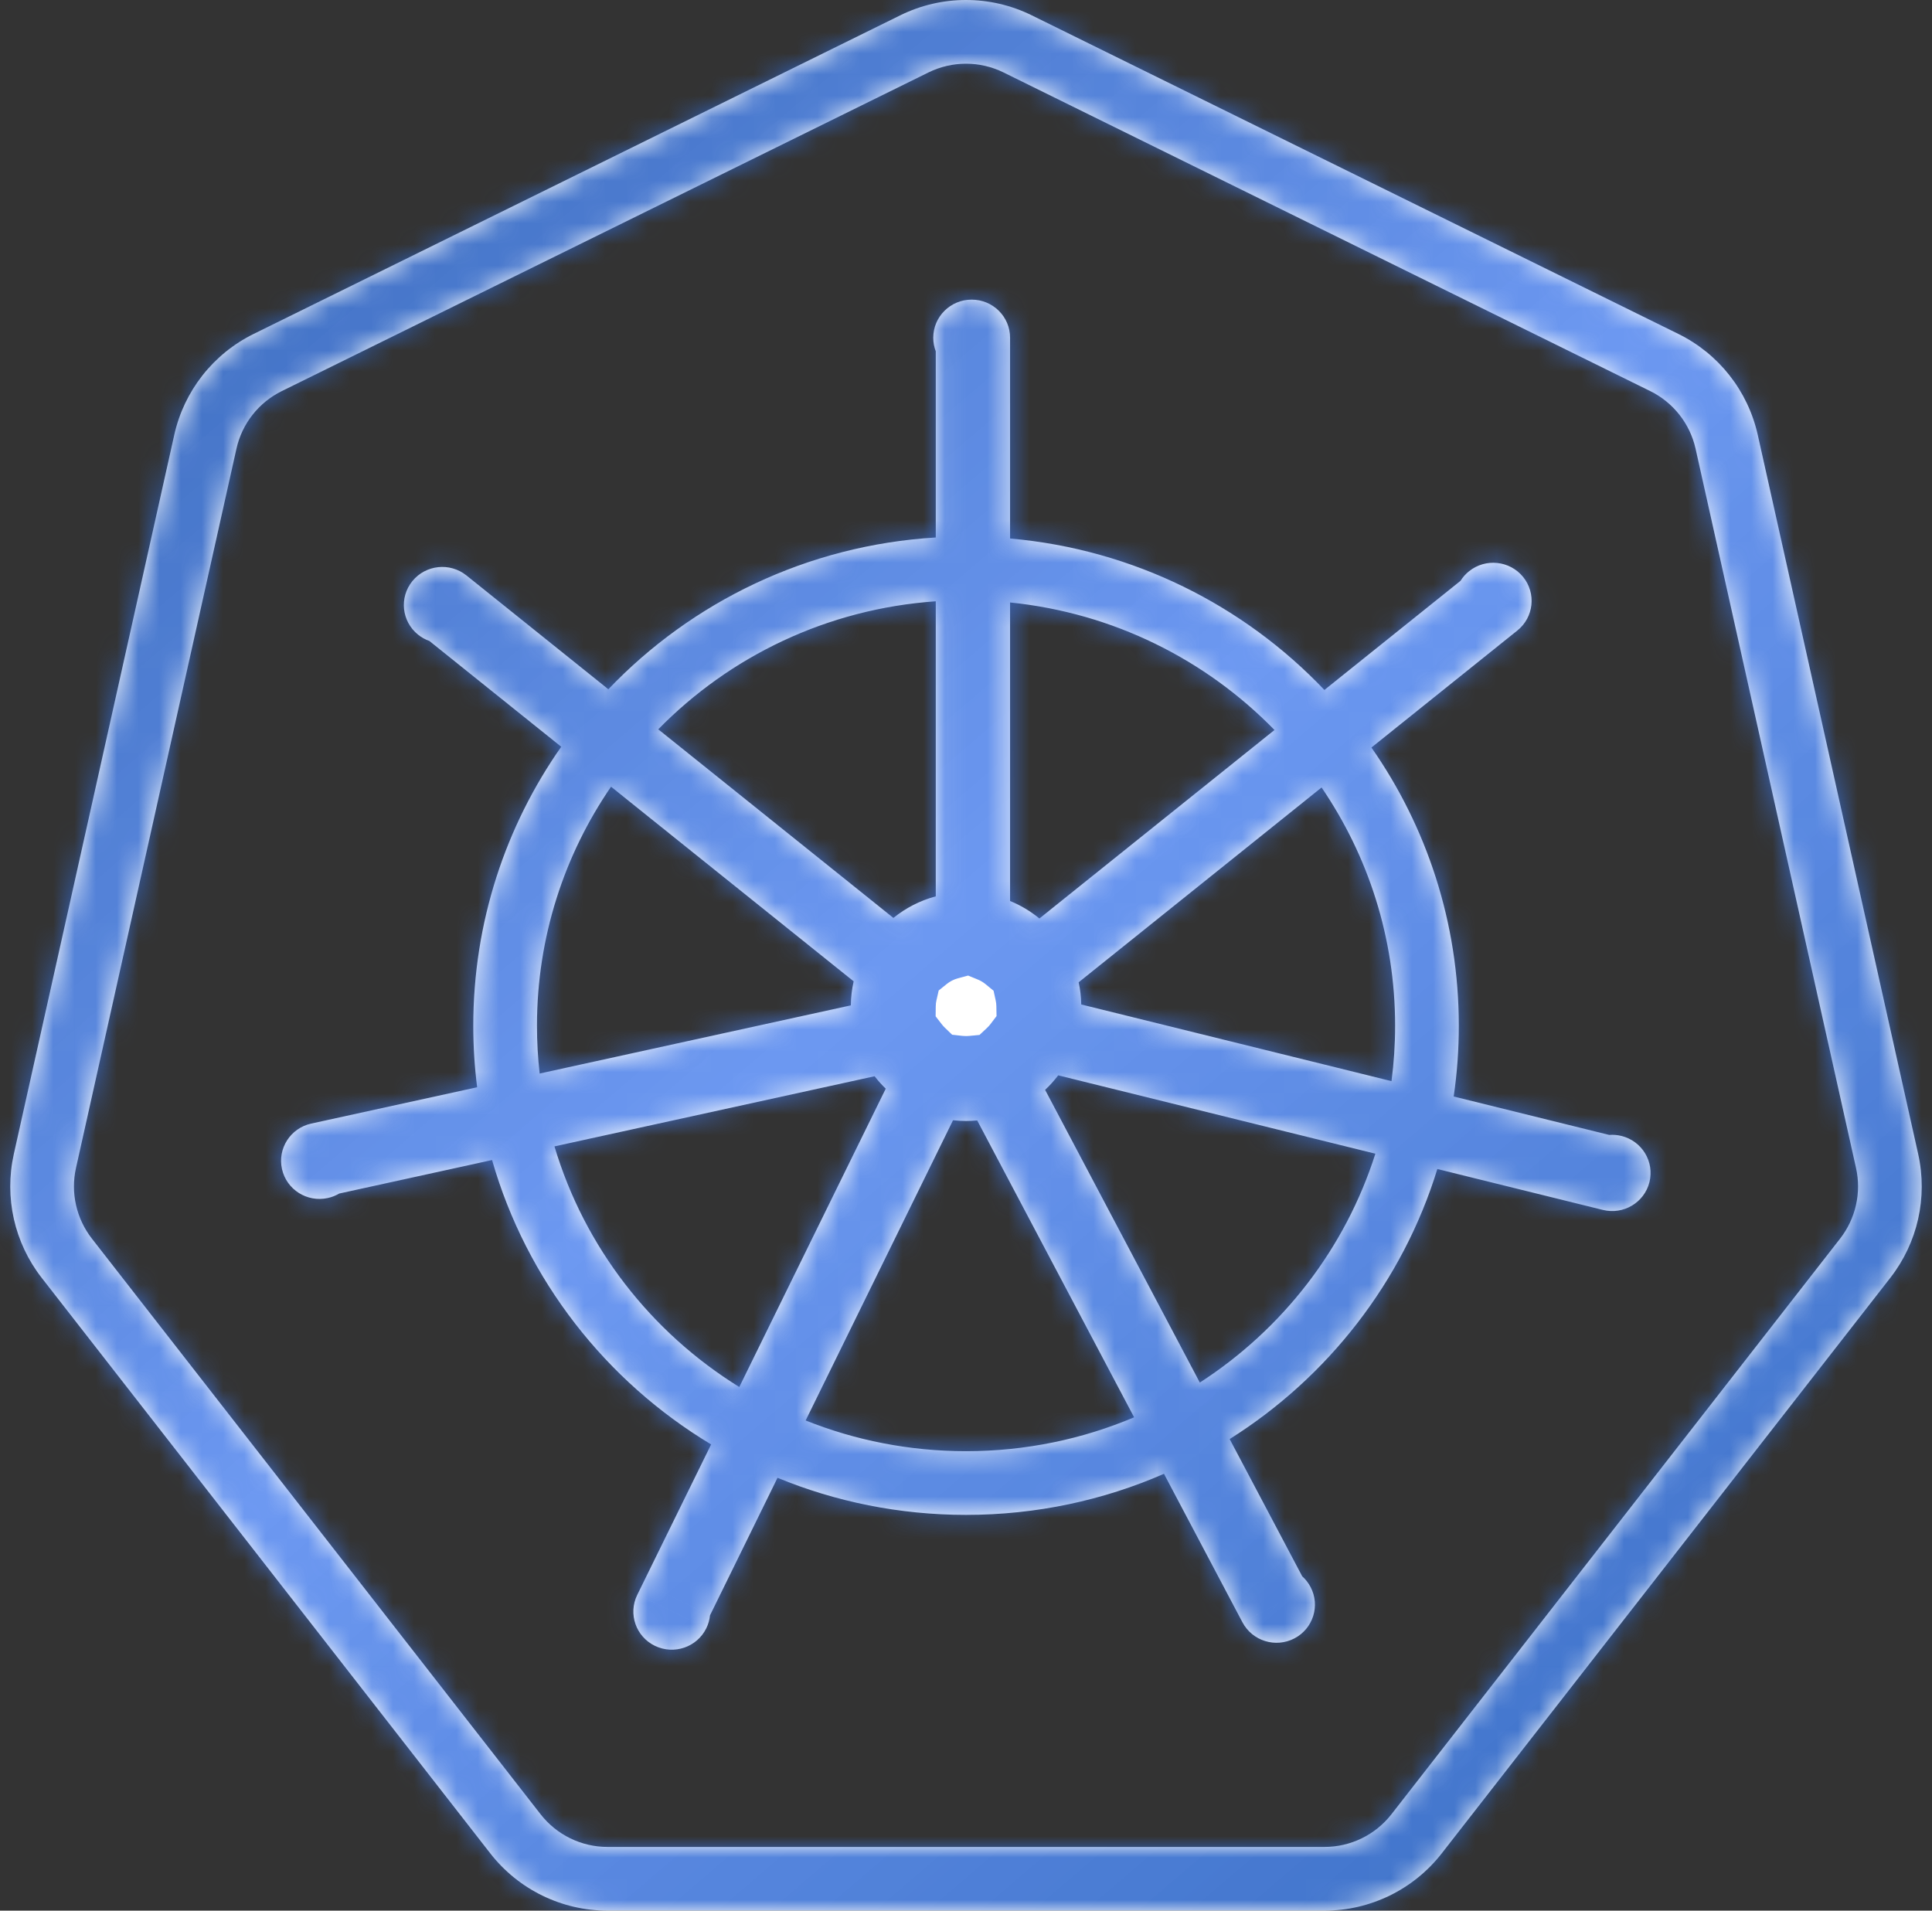
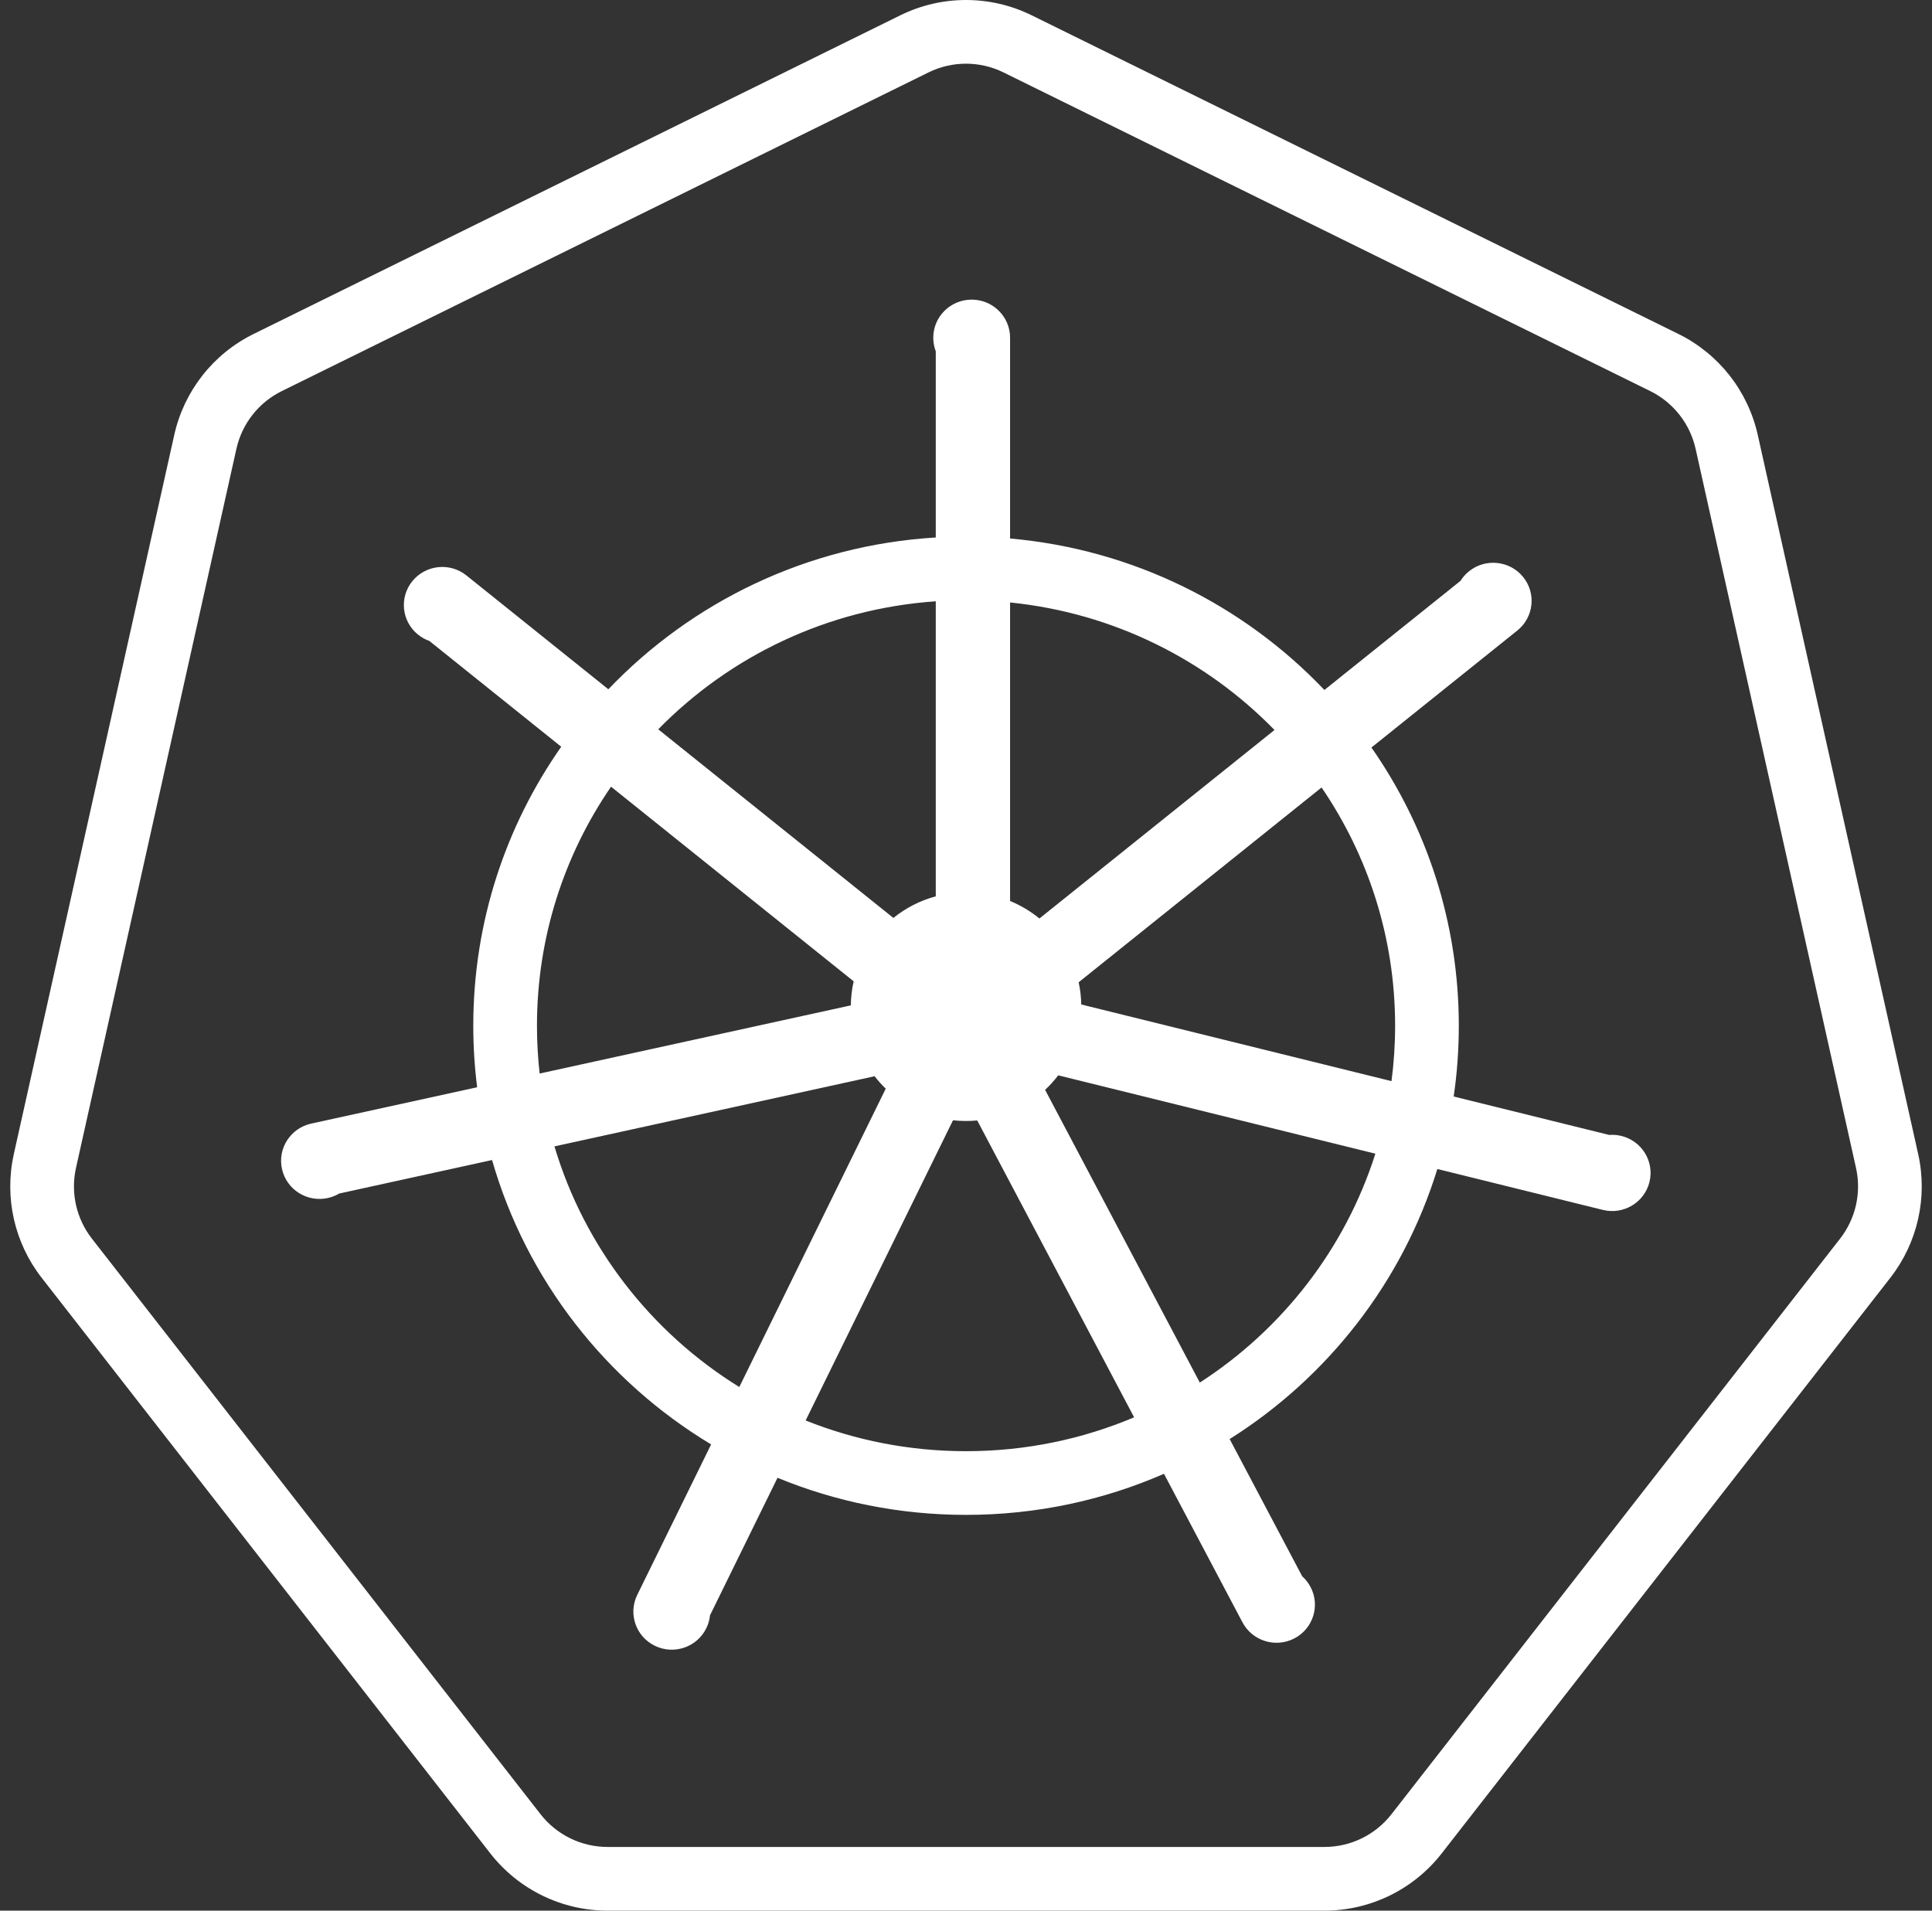
<svg xmlns="http://www.w3.org/2000/svg" width="91" height="90" viewBox="0 0 91 90" fill="none">
  <rect x="0" y="0" width="91" height="90" fill="#333333" stroke="none" />
  <mask id="path-1-inside-1_2259_13981" fill="white">
-     <path fill-rule="evenodd" clip-rule="evenodd" d="M79.055 15.731L48.594 0.721C46.644 -0.24 44.357 -0.24 42.406 0.721L11.946 15.731C10.044 16.668 8.669 18.417 8.208 20.486L0.651 54.362C0.196 56.403 0.677 58.54 1.962 60.189L23.094 87.303C24.42 89.004 26.457 90 28.615 90H62.386C64.543 90 66.581 89.004 67.907 87.303L89.038 60.189C90.323 58.54 90.804 56.403 90.349 54.362L82.793 20.486C82.331 18.417 80.957 16.668 79.055 15.731ZM43.732 3.412C44.847 2.863 46.154 2.863 47.268 3.412L77.729 18.422C78.815 18.958 79.601 19.957 79.865 21.139L87.421 55.015C87.681 56.181 87.406 57.403 86.672 58.345L65.541 85.458C64.783 86.431 63.619 87 62.386 87H28.615C27.382 87 26.218 86.431 25.46 85.458L4.328 58.345C3.594 57.403 3.319 56.181 3.579 55.015L11.136 21.139C11.399 19.957 12.185 18.958 13.272 18.422L43.732 3.412ZM25.292 48.317C25.292 44.144 26.578 40.267 28.781 37.057L40.209 46.225C40.126 46.59 40.08 46.969 40.075 47.358L25.418 50.569C25.335 49.83 25.292 49.078 25.292 48.317ZM41.195 50.696L26.116 54C27.53 58.75 30.672 62.768 34.822 65.335L41.72 51.281C41.531 51.099 41.356 50.904 41.195 50.696ZM44.888 52.77L37.947 66.911C40.28 67.844 42.83 68.358 45.502 68.358C48.313 68.358 50.988 67.789 53.419 66.762L46.029 52.779C45.856 52.796 45.68 52.804 45.503 52.804C45.295 52.804 45.09 52.793 44.888 52.77ZM50.929 47.316C50.922 46.958 50.88 46.608 50.806 46.27L62.248 37.094C64.435 40.297 65.712 44.161 65.712 48.317C65.712 49.201 65.654 50.073 65.542 50.927L50.929 47.316ZM49.226 51.337C49.451 51.127 49.657 50.898 49.843 50.653L64.782 54.344C63.361 58.818 60.4 62.617 56.513 65.126L49.226 51.337ZM48.958 43.266C48.545 42.927 48.079 42.647 47.576 42.441V28.379C52.45 28.872 56.809 31.081 60.031 34.386L48.958 43.266ZM44.076 42.222V28.324C38.956 28.678 34.366 30.921 31.004 34.354L42.08 43.239C42.659 42.772 43.336 42.421 44.076 42.222ZM68.712 48.317C68.712 49.449 68.63 50.562 68.471 51.651L75.795 53.461C75.984 53.446 76.179 53.461 76.373 53.509C77.342 53.749 77.932 54.723 77.691 55.685C77.449 56.646 76.468 57.232 75.499 56.993L75.499 56.993L67.701 55.066C66.064 60.379 62.545 64.873 57.919 67.787L61.336 74.252C61.492 74.391 61.625 74.559 61.728 74.754C62.192 75.632 61.851 76.717 60.966 77.177C60.081 77.637 58.988 77.299 58.524 76.421L58.524 76.421L58.523 76.421L54.825 69.423C51.971 70.668 48.817 71.358 45.502 71.358C42.358 71.358 39.358 70.737 36.622 69.611L33.442 76.09C33.421 76.296 33.364 76.502 33.267 76.699C32.83 77.591 31.747 77.961 30.849 77.527C29.951 77.093 29.578 76.019 30.015 75.128L30.028 75.101L33.495 68.039C28.543 65.061 24.8 60.297 23.177 54.643L15.976 56.221C15.814 56.318 15.633 56.39 15.438 56.433C14.463 56.646 13.497 56.035 13.282 55.067C13.066 54.099 13.683 53.141 14.658 52.927L14.659 52.927L14.658 52.927L22.474 51.215C22.354 50.266 22.292 49.298 22.292 48.317C22.292 43.43 23.823 38.901 26.435 35.175L20.224 30.192C20.037 30.126 19.857 30.028 19.694 29.897C18.917 29.274 18.796 28.143 19.424 27.373C20.052 26.602 21.191 26.482 21.968 27.105L21.968 27.105L21.969 27.105L28.654 32.468C32.58 28.357 38.016 25.683 44.076 25.318V16.549C44 16.35 43.958 16.134 43.958 15.909C43.958 14.918 44.768 14.114 45.767 14.114C46.766 14.114 47.576 14.918 47.576 15.909V15.909H47.576V25.366C53.391 25.878 58.593 28.519 62.381 32.501L68.793 27.36C68.897 27.192 69.031 27.039 69.195 26.908C69.972 26.285 71.111 26.405 71.739 27.175C72.367 27.946 72.246 29.076 71.469 29.7L71.468 29.7L71.469 29.7L64.596 35.212C67.191 38.931 68.712 43.446 68.712 48.317Z" />
-   </mask>
+     </mask>
  <path fill-rule="evenodd" clip-rule="evenodd" d="M79.055 15.731L48.594 0.721C46.644 -0.24 44.357 -0.24 42.406 0.721L11.946 15.731C10.044 16.668 8.669 18.417 8.208 20.486L0.651 54.362C0.196 56.403 0.677 58.54 1.962 60.189L23.094 87.303C24.42 89.004 26.457 90 28.615 90H62.386C64.543 90 66.581 89.004 67.907 87.303L89.038 60.189C90.323 58.54 90.804 56.403 90.349 54.362L82.793 20.486C82.331 18.417 80.957 16.668 79.055 15.731ZM43.732 3.412C44.847 2.863 46.154 2.863 47.268 3.412L77.729 18.422C78.815 18.958 79.601 19.957 79.865 21.139L87.421 55.015C87.681 56.181 87.406 57.403 86.672 58.345L65.541 85.458C64.783 86.431 63.619 87 62.386 87H28.615C27.382 87 26.218 86.431 25.46 85.458L4.328 58.345C3.594 57.403 3.319 56.181 3.579 55.015L11.136 21.139C11.399 19.957 12.185 18.958 13.272 18.422L43.732 3.412ZM25.292 48.317C25.292 44.144 26.578 40.267 28.781 37.057L40.209 46.225C40.126 46.59 40.08 46.969 40.075 47.358L25.418 50.569C25.335 49.83 25.292 49.078 25.292 48.317ZM41.195 50.696L26.116 54C27.53 58.75 30.672 62.768 34.822 65.335L41.72 51.281C41.531 51.099 41.356 50.904 41.195 50.696ZM44.888 52.77L37.947 66.911C40.28 67.844 42.83 68.358 45.502 68.358C48.313 68.358 50.988 67.789 53.419 66.762L46.029 52.779C45.856 52.796 45.68 52.804 45.503 52.804C45.295 52.804 45.09 52.793 44.888 52.77ZM50.929 47.316C50.922 46.958 50.88 46.608 50.806 46.27L62.248 37.094C64.435 40.297 65.712 44.161 65.712 48.317C65.712 49.201 65.654 50.073 65.542 50.927L50.929 47.316ZM49.226 51.337C49.451 51.127 49.657 50.898 49.843 50.653L64.782 54.344C63.361 58.818 60.4 62.617 56.513 65.126L49.226 51.337ZM48.958 43.266C48.545 42.927 48.079 42.647 47.576 42.441V28.379C52.45 28.872 56.809 31.081 60.031 34.386L48.958 43.266ZM44.076 42.222V28.324C38.956 28.678 34.366 30.921 31.004 34.354L42.08 43.239C42.659 42.772 43.336 42.421 44.076 42.222ZM68.712 48.317C68.712 49.449 68.63 50.562 68.471 51.651L75.795 53.461C75.984 53.446 76.179 53.461 76.373 53.509C77.342 53.749 77.932 54.723 77.691 55.685C77.449 56.646 76.468 57.232 75.499 56.993L75.499 56.993L67.701 55.066C66.064 60.379 62.545 64.873 57.919 67.787L61.336 74.252C61.492 74.391 61.625 74.559 61.728 74.754C62.192 75.632 61.851 76.717 60.966 77.177C60.081 77.637 58.988 77.299 58.524 76.421L58.524 76.421L58.523 76.421L54.825 69.423C51.971 70.668 48.817 71.358 45.502 71.358C42.358 71.358 39.358 70.737 36.622 69.611L33.442 76.09C33.421 76.296 33.364 76.502 33.267 76.699C32.83 77.591 31.747 77.961 30.849 77.527C29.951 77.093 29.578 76.019 30.015 75.128L30.028 75.101L33.495 68.039C28.543 65.061 24.8 60.297 23.177 54.643L15.976 56.221C15.814 56.318 15.633 56.39 15.438 56.433C14.463 56.646 13.497 56.035 13.282 55.067C13.066 54.099 13.683 53.141 14.658 52.927L14.659 52.927L14.658 52.927L22.474 51.215C22.354 50.266 22.292 49.298 22.292 48.317C22.292 43.43 23.823 38.901 26.435 35.175L20.224 30.192C20.037 30.126 19.857 30.028 19.694 29.897C18.917 29.274 18.796 28.143 19.424 27.373C20.052 26.602 21.191 26.482 21.968 27.105L21.968 27.105L21.969 27.105L28.654 32.468C32.58 28.357 38.016 25.683 44.076 25.318V16.549C44 16.35 43.958 16.134 43.958 15.909C43.958 14.918 44.768 14.114 45.767 14.114C46.766 14.114 47.576 14.918 47.576 15.909V15.909H47.576V25.366C53.391 25.878 58.593 28.519 62.381 32.501L68.793 27.36C68.897 27.192 69.031 27.039 69.195 26.908C69.972 26.285 71.111 26.405 71.739 27.175C72.367 27.946 72.246 29.076 71.469 29.7L71.468 29.7L71.469 29.7L64.596 35.212C67.191 38.931 68.712 43.446 68.712 48.317Z" fill="white" />
-   <path d="M48.594 0.721L50.362 -2.867V-2.867L48.594 0.721ZM79.055 15.731L80.823 12.143L79.055 15.731ZM42.406 0.721L44.174 4.309L44.174 4.309L42.406 0.721ZM11.946 15.731L13.714 19.319L11.946 15.731ZM8.208 20.486L12.112 21.357V21.357L8.208 20.486ZM0.651 54.362L-3.253 53.491L-3.253 53.491L0.651 54.362ZM1.962 60.189L-1.193 62.648L-1.193 62.648L1.962 60.189ZM23.094 87.303L26.248 84.844H26.248L23.094 87.303ZM67.907 87.303L71.062 89.761L67.907 87.303ZM89.038 60.189L85.883 57.73L89.038 60.189ZM90.349 54.362L86.445 55.233L90.349 54.362ZM82.793 20.486L86.697 19.616V19.615L82.793 20.486ZM47.268 3.412L45.5 7V7L47.268 3.412ZM43.732 3.412L41.964 -0.176L41.964 -0.176L43.732 3.412ZM77.729 18.422L79.497 14.834V14.834L77.729 18.422ZM79.865 21.139L75.961 22.01L75.961 22.01L79.865 21.139ZM87.421 55.015L83.517 55.886V55.886L87.421 55.015ZM86.672 58.345L83.517 55.886L83.517 55.886L86.672 58.345ZM65.541 85.458L62.386 83L65.541 85.458ZM25.46 85.458L28.615 83L25.46 85.458ZM4.328 58.345L7.483 55.886H7.483L4.328 58.345ZM3.579 55.015L7.483 55.886L7.483 55.886L3.579 55.015ZM11.136 21.139L7.232 20.269L7.232 20.269L11.136 21.139ZM13.272 18.422L11.504 14.834L11.504 14.834L13.272 18.422ZM28.781 37.057L31.284 33.937L27.921 31.239L25.483 34.794L28.781 37.057ZM40.209 46.225L44.109 47.115L44.666 44.672L42.712 43.105L40.209 46.225ZM40.075 47.358L40.931 51.266L44.04 50.585L44.075 47.403L40.075 47.358ZM25.418 50.569L21.444 51.018L21.941 55.426L26.274 54.477L25.418 50.569ZM26.116 54L25.26 50.092L21.054 51.014L22.282 55.141L26.116 54ZM41.195 50.696L44.359 48.248L42.81 46.247L40.339 46.789L41.195 50.696ZM34.822 65.335L32.718 68.737L36.469 71.057L38.413 67.097L34.822 65.335ZM41.72 51.281L45.311 53.044L46.595 50.426L44.497 48.402L41.72 51.281ZM44.888 52.77L45.333 48.795L42.537 48.482L41.297 51.008L44.888 52.77ZM37.947 66.911L34.356 65.149L32.455 69.023L36.462 70.625L37.947 66.911ZM53.419 66.762L54.976 70.447L58.993 68.749L56.956 64.893L53.419 66.762ZM46.029 52.779L49.566 50.91L48.315 48.543L45.649 48.797L46.029 52.779ZM50.806 46.27L48.304 43.15L46.368 44.702L46.899 47.126L50.806 46.27ZM50.929 47.316L46.93 47.392L46.988 50.462L49.97 51.199L50.929 47.316ZM62.248 37.094L65.552 34.839L63.116 31.271L59.746 33.974L62.248 37.094ZM65.542 50.927L64.582 54.81L68.926 55.884L69.508 51.448L65.542 50.927ZM49.843 50.653L50.803 46.77L48.246 46.138L46.655 48.237L49.843 50.653ZM49.226 51.337L46.493 48.417L44.262 50.505L45.69 53.206L49.226 51.337ZM64.782 54.344L68.594 55.556L69.887 51.486L65.741 50.461L64.782 54.344ZM56.513 65.126L52.976 66.995L55.015 70.853L58.682 68.486L56.513 65.126ZM47.576 42.441H43.576V45.123L46.057 46.141L47.576 42.441ZM48.958 43.266L46.422 46.359L48.93 48.416L51.461 46.387L48.958 43.266ZM47.576 28.379L47.978 24.4L43.576 23.955V28.379H47.576ZM60.031 34.386L62.534 37.506L65.972 34.749L62.895 31.593L60.031 34.386ZM44.076 42.222L45.117 46.084L48.076 45.286V42.222H44.076ZM44.076 28.324H48.076V24.038L43.8 24.334L44.076 28.324ZM31.004 34.354L28.147 31.555L25.056 34.71L28.501 37.474L31.004 34.354ZM42.08 43.239L39.577 46.359L42.088 48.373L44.592 46.352L42.08 43.239ZM68.471 51.651L64.513 51.073L63.989 54.664L67.511 55.534L68.471 51.651ZM75.795 53.461L74.836 57.344L75.46 57.499L76.102 57.449L75.795 53.461ZM76.373 53.509L75.413 57.392L75.413 57.392L76.373 53.509ZM77.691 55.685L81.57 56.658L81.57 56.658L77.691 55.685ZM75.499 56.993L76.457 53.109L72.671 52.175L71.641 55.936L75.499 56.993ZM75.499 56.993L74.539 60.876L78.326 61.812L79.357 58.05L75.499 56.993ZM67.701 55.066L68.66 51.183L64.991 50.276L63.878 53.888L67.701 55.066ZM57.919 67.787L55.787 64.402L52.65 66.378L54.382 69.656L57.919 67.787ZM61.336 74.252L57.799 76.121L58.136 76.758L58.674 77.238L61.336 74.252ZM61.728 74.754L58.192 76.623L58.192 76.623L61.728 74.754ZM60.966 77.177L62.812 80.726L62.812 80.726L60.966 77.177ZM58.524 76.421L62.061 74.552L62.056 74.543L58.524 76.421ZM58.524 76.421L62.056 74.542L60.196 71.046L56.681 72.871L58.524 76.421ZM58.523 76.421L54.987 78.29L56.842 81.801L60.367 79.971L58.523 76.421ZM54.825 69.423L58.362 67.554L56.628 64.274L53.227 65.757L54.825 69.423ZM36.622 69.611L38.144 65.912L34.681 64.487L33.031 67.849L36.622 69.611ZM33.442 76.09L29.851 74.327L29.533 74.976L29.462 75.695L33.442 76.09ZM33.267 76.699L29.677 74.937L29.677 74.937L33.267 76.699ZM30.849 77.527L29.109 81.129H29.109L30.849 77.527ZM30.015 75.128L26.439 73.336L26.431 73.35L26.424 73.365L30.015 75.128ZM30.028 75.101L33.605 76.893L33.612 76.878L33.619 76.863L30.028 75.101ZM33.495 68.039L37.086 69.801L38.704 66.504L35.556 64.611L33.495 68.039ZM23.177 54.643L27.022 53.54L25.987 49.933L22.322 50.736L23.177 54.643ZM15.976 56.221L15.12 52.314L14.491 52.452L13.936 52.781L15.976 56.221ZM15.438 56.433L16.294 60.34L15.438 56.433ZM13.282 55.067L9.377 55.936L9.377 55.936L13.282 55.067ZM14.658 52.927L15.514 56.835L15.522 56.833L15.531 56.831L14.658 52.927ZM14.659 52.927L15.531 56.831L19.43 55.959L18.563 52.06L14.659 52.927ZM14.658 52.927L13.802 49.02L9.883 49.878L10.754 53.794L14.658 52.927ZM22.474 51.215L23.33 55.122L26.9 54.34L26.442 50.713L22.474 51.215ZM26.435 35.175L29.71 37.47L31.862 34.4L28.938 32.054L26.435 35.175ZM20.224 30.192L22.727 27.072L22.197 26.647L21.556 26.421L20.224 30.192ZM19.694 29.897L17.191 33.017L17.191 33.017L19.694 29.897ZM21.968 27.105L24.486 23.997L24.479 23.991L24.471 23.985L21.968 27.105ZM21.968 27.105L19.45 30.214L22.551 32.726L25.071 29.631L21.968 27.105ZM21.969 27.105L24.472 23.985L21.374 21.5L18.866 24.58L21.969 27.105ZM28.654 32.468L26.151 35.588L29.013 37.884L31.547 35.231L28.654 32.468ZM44.076 25.318L44.316 29.311L48.076 29.084V25.318H44.076ZM44.076 16.549H48.076V15.806L47.81 15.114L44.076 16.549ZM47.576 15.909H43.576V19.909H47.576V15.909ZM47.576 15.909H51.576V11.909H47.576V15.909ZM47.576 25.366H43.576V29.03L47.226 29.351L47.576 25.366ZM62.381 32.501L59.483 35.258L62.017 37.921L64.884 35.622L62.381 32.501ZM68.793 27.36L71.295 30.48L71.827 30.054L72.188 29.475L68.793 27.36ZM69.195 26.908L71.697 30.028L71.697 30.028L69.195 26.908ZM71.739 27.175L68.637 29.702V29.702L71.739 27.175ZM71.469 29.7L73.96 32.829L73.966 32.825L73.971 32.82L71.469 29.7ZM71.468 29.7L68.977 26.571L65.828 29.078L68.355 32.211L71.468 29.7ZM71.469 29.7L73.971 32.821L77.1 30.311L74.582 27.189L71.469 29.7ZM64.596 35.212L62.093 32.092L59.174 34.432L61.315 37.501L64.596 35.212ZM46.826 4.309L77.287 19.319L80.823 12.143L50.362 -2.867L46.826 4.309ZM44.174 4.309C45.01 3.897 45.99 3.897 46.826 4.309L50.362 -2.867C47.297 -4.377 43.703 -4.377 40.638 -2.867L44.174 4.309ZM13.714 19.319L44.174 4.309L40.638 -2.867L10.178 12.143L13.714 19.319ZM12.112 21.357C12.31 20.47 12.899 19.721 13.714 19.319L10.178 12.143C7.189 13.616 5.029 16.364 4.304 19.616L12.112 21.357ZM4.555 55.233L12.112 21.357L4.304 19.616L-3.253 53.491L4.555 55.233ZM5.117 57.73C4.566 57.023 4.36 56.108 4.555 55.233L-3.253 53.491C-3.968 56.698 -3.212 60.056 -1.193 62.648L5.117 57.73ZM26.248 84.844L5.117 57.73L-1.193 62.648L19.939 89.761L26.248 84.844ZM28.615 86C27.69 86 26.817 85.573 26.248 84.844L19.939 89.761C22.023 92.436 25.224 94 28.615 94V86ZM62.386 86H28.615V94H62.386V86ZM64.752 84.844C64.183 85.573 63.31 86 62.386 86V94C65.776 94 68.978 92.436 71.062 89.761L64.752 84.844ZM85.883 57.73L64.752 84.844L71.062 89.761L92.193 62.648L85.883 57.73ZM86.445 55.233C86.64 56.108 86.434 57.023 85.883 57.73L92.193 62.648C94.213 60.056 94.968 56.698 94.253 53.491L86.445 55.233ZM78.889 21.357L86.445 55.233L94.253 53.491L86.697 19.616L78.889 21.357ZM77.287 19.319C78.102 19.721 78.691 20.47 78.889 21.357L86.697 19.615C85.971 16.364 83.811 13.616 80.823 12.143L77.287 19.319ZM49.036 -0.176C46.807 -1.274 44.194 -1.274 41.964 -0.176L45.5 7L45.5 7L49.036 -0.176ZM79.497 14.834L49.036 -0.176L45.5 7L75.961 22.01L79.497 14.834ZM83.769 20.269C83.241 17.904 81.67 15.905 79.497 14.834L75.961 22.01V22.01L83.769 20.269ZM91.325 54.144L83.769 20.269L75.961 22.01L83.517 55.886L91.325 54.144ZM89.827 60.804C91.296 58.919 91.845 56.477 91.325 54.144L83.517 55.886L83.517 55.886L89.827 60.804ZM68.696 87.917L89.827 60.804L83.517 55.886L62.386 83L68.696 87.917ZM62.386 91C64.852 91 67.18 89.862 68.696 87.917L62.386 83H62.386V91ZM28.615 91H62.386V83H28.615V91ZM22.305 87.917C23.821 89.862 26.149 91 28.615 91V83H28.615L22.305 87.917ZM1.173 60.804L22.305 87.917L28.615 83L7.483 55.886L1.173 60.804ZM-0.325 54.144C-0.845 56.477 -0.295 58.919 1.173 60.804L7.483 55.886L7.483 55.886L-0.325 54.144ZM7.232 20.269L-0.325 54.144L7.483 55.886L15.04 22.01L7.232 20.269ZM11.504 14.834C9.33 15.905 7.759 17.904 7.232 20.269L15.04 22.01L15.04 22.01L11.504 14.834ZM41.964 -0.176L11.504 14.834L15.04 22.01L45.5 7L41.964 -0.176ZM25.483 34.794C22.839 38.648 21.292 43.309 21.292 48.317H29.292C29.292 44.98 30.318 41.887 32.08 39.32L25.483 34.794ZM42.712 43.105L31.284 33.937L26.278 40.177L37.706 49.345L42.712 43.105ZM44.075 47.403C44.076 47.3 44.088 47.204 44.109 47.115L36.309 45.335C36.163 45.975 36.083 46.638 36.076 47.314L44.075 47.403ZM26.274 54.477L40.931 51.266L39.219 43.451L24.562 46.662L26.274 54.477ZM21.292 48.317C21.292 49.228 21.343 50.13 21.444 51.018L29.393 50.121C29.326 49.53 29.292 48.928 29.292 48.317H21.292ZM26.972 57.907L42.051 54.603L40.339 46.789L25.26 50.092L26.972 57.907ZM36.926 61.933C33.59 59.869 31.078 56.646 29.95 52.858L22.282 55.141C23.983 60.853 27.753 65.666 32.718 68.737L36.926 61.933ZM38.129 49.519L31.231 63.572L38.413 67.097L45.311 53.044L38.129 49.519ZM44.497 48.402C44.447 48.354 44.401 48.302 44.359 48.248L38.032 53.144C38.311 53.505 38.616 53.844 38.943 54.16L44.497 48.402ZM41.297 51.008L34.356 65.149L41.538 68.674L48.479 54.533L41.297 51.008ZM36.462 70.625C39.26 71.744 42.313 72.358 45.502 72.358V64.358C43.347 64.358 41.3 63.944 39.432 63.197L36.462 70.625ZM45.502 72.358C48.856 72.358 52.061 71.679 54.976 70.447L51.862 63.078C49.916 63.9 47.769 64.358 45.502 64.358V72.358ZM56.956 64.893L49.566 50.91L42.493 54.648L49.883 68.631L56.956 64.893ZM45.649 48.797C45.602 48.802 45.553 48.804 45.503 48.804V56.804C45.808 56.804 46.11 56.79 46.41 56.761L45.649 48.797ZM45.503 48.804C45.444 48.804 45.387 48.801 45.333 48.795L44.443 56.745C44.792 56.785 45.146 56.804 45.503 56.804V48.804ZM46.899 47.126C46.917 47.209 46.928 47.297 46.93 47.392L54.928 47.24C54.917 46.618 54.844 46.007 54.714 45.415L46.899 47.126ZM59.746 33.974L48.304 43.15L53.309 49.391L64.751 40.215L59.746 33.974ZM69.712 48.317C69.712 43.328 68.177 38.684 65.552 34.839L58.945 39.35C60.694 41.911 61.712 44.993 61.712 48.317H69.712ZM69.508 51.448C69.643 50.421 69.712 49.376 69.712 48.317H61.712C61.712 49.027 61.666 49.724 61.576 50.407L69.508 51.448ZM49.97 51.199L64.582 54.81L66.502 47.044L51.889 43.433L49.97 51.199ZM46.655 48.237C46.607 48.301 46.552 48.361 46.493 48.417L51.959 54.258C52.349 53.893 52.708 53.496 53.031 53.069L46.655 48.237ZM65.741 50.461L50.803 46.77L48.883 54.536L63.822 58.228L65.741 50.461ZM58.682 68.486C63.332 65.485 66.885 60.935 68.594 55.556L60.969 53.133C59.836 56.701 57.467 59.748 54.343 61.765L58.682 68.486ZM45.69 53.206L52.976 66.995L60.049 63.257L52.763 49.468L45.69 53.206ZM46.057 46.141C46.189 46.195 46.312 46.269 46.422 46.359L51.495 40.173C50.778 39.585 49.97 39.099 49.095 38.74L46.057 46.141ZM43.576 28.379V42.441H51.576V28.379H43.576ZM62.895 31.593C59.038 27.637 53.816 24.989 47.978 24.4L47.174 32.359C51.085 32.754 54.581 34.525 57.167 37.178L62.895 31.593ZM51.461 46.387L62.534 37.506L57.529 31.265L46.456 40.146L51.461 46.387ZM48.076 42.222V28.324H40.076V42.222H48.076ZM43.8 24.334C37.671 24.757 32.171 27.446 28.147 31.555L33.862 37.152C36.56 34.397 40.242 32.599 44.352 32.315L43.8 24.334ZM28.501 37.474L39.577 46.359L44.583 40.119L33.507 31.233L28.501 37.474ZM44.592 46.352C44.746 46.227 44.925 46.136 45.117 46.084L43.035 38.359C41.748 38.707 40.571 39.317 39.568 40.126L44.592 46.352ZM72.429 52.229C72.616 50.95 72.712 49.643 72.712 48.317H64.712C64.712 49.255 64.644 50.175 64.513 51.073L72.429 52.229ZM76.755 49.578L69.431 47.768L67.511 55.534L74.836 57.344L76.755 49.578ZM77.332 49.626C76.719 49.474 76.097 49.426 75.488 49.473L76.102 57.449C75.872 57.467 75.638 57.448 75.413 57.392L77.332 49.626ZM81.57 56.658C82.357 53.523 80.427 50.391 77.332 49.626L75.413 57.392C74.257 57.107 73.507 55.922 73.811 54.711L81.57 56.658ZM74.54 60.876C77.623 61.637 80.786 59.782 81.57 56.658L73.811 54.711C74.112 53.511 75.313 52.827 76.457 53.109L74.54 60.876ZM79.357 58.05L79.357 58.05L71.641 55.936L71.641 55.936L79.357 58.05ZM66.741 58.949L74.539 60.876L76.458 53.11L68.66 51.183L66.741 58.949ZM60.05 71.171C65.467 67.76 69.598 62.492 71.523 56.244L63.878 53.888C62.53 58.265 59.624 61.986 55.787 64.402L60.05 71.171ZM64.872 72.383L61.456 65.918L54.382 69.656L57.799 76.121L64.872 72.383ZM65.265 72.885C64.935 72.262 64.503 71.717 63.998 71.267L58.674 77.238C58.48 77.065 58.315 76.857 58.192 76.623L65.265 72.885ZM62.812 80.726C65.651 79.249 66.773 75.74 65.265 72.885L58.192 76.623C57.611 75.524 58.051 74.185 59.12 73.629L62.812 80.726ZM54.988 78.29C56.487 81.127 59.992 82.193 62.812 80.726L59.12 73.629C60.172 73.082 61.49 73.471 62.061 74.552L54.988 78.29ZM54.993 78.299L54.993 78.299L62.056 74.543L62.056 74.542L54.993 78.299ZM60.367 79.971L60.367 79.971L56.681 72.871L56.68 72.871L60.367 79.971ZM51.289 71.292L54.987 78.29L62.06 74.552L58.362 67.554L51.289 71.292ZM45.502 75.358C49.377 75.358 53.075 74.55 56.424 73.09L53.227 65.757C50.868 66.785 48.257 67.358 45.502 67.358V75.358ZM35.1 73.31C38.311 74.631 41.827 75.358 45.502 75.358V67.358C42.888 67.358 40.405 66.842 38.144 65.912L35.1 73.31ZM37.033 77.852L40.213 71.374L33.031 67.849L29.851 74.327L37.033 77.852ZM36.858 78.462C37.168 77.83 37.355 77.16 37.422 76.485L29.462 75.695C29.488 75.432 29.56 75.174 29.677 74.937L36.858 78.462ZM29.109 81.129C31.971 82.512 35.444 81.344 36.858 78.462L29.677 74.937C30.216 73.838 31.523 73.41 32.59 73.926L29.109 81.129ZM26.424 73.365C25.001 76.264 26.229 79.737 29.109 81.129L32.59 73.926C33.673 74.449 34.154 75.773 33.606 76.89L26.424 73.365ZM26.452 73.309L26.439 73.336L33.591 76.919L33.605 76.893L26.452 73.309ZM29.904 66.276L26.438 73.338L33.619 76.863L37.086 69.801L29.904 66.276ZM19.333 55.747C21.241 62.397 25.636 67.981 31.434 71.467L35.556 64.611C31.449 62.142 28.359 58.197 27.022 53.54L19.333 55.747ZM16.833 60.128L24.034 58.551L22.322 50.736L15.12 52.314L16.833 60.128ZM16.294 60.34C16.911 60.205 17.491 59.973 18.017 59.661L13.936 52.781C14.137 52.661 14.355 52.575 14.582 52.525L16.294 60.34ZM9.377 55.936C10.077 59.081 13.191 61.02 16.294 60.34L14.582 52.525C15.734 52.273 16.917 52.989 17.186 54.198L9.377 55.936ZM13.802 49.02C10.69 49.702 8.675 52.781 9.377 55.936L17.186 54.198C17.458 55.418 16.675 56.58 15.514 56.835L13.802 49.02ZM13.786 49.024L13.785 49.024L15.531 56.831L15.531 56.831L13.786 49.024ZM10.754 53.794L10.754 53.795L18.563 52.06L18.563 52.059L10.754 53.794ZM21.618 47.307L13.802 49.02L15.514 56.834L23.33 55.122L21.618 47.307ZM18.292 48.317C18.292 49.466 18.364 50.601 18.505 51.716L26.442 50.713C26.343 49.93 26.292 49.13 26.292 48.317H18.292ZM23.159 32.879C20.093 37.255 18.292 42.58 18.292 48.317H26.292C26.292 44.279 27.554 40.547 29.71 37.47L23.159 32.879ZM17.721 33.312L23.932 38.295L28.938 32.054L22.727 27.072L17.721 33.312ZM17.191 33.017C17.71 33.434 18.287 33.75 18.892 33.964L21.556 26.421C21.786 26.502 22.004 26.622 22.197 26.777L17.191 33.017ZM16.323 24.846C14.288 27.343 14.686 31.008 17.191 33.017L22.197 26.777C23.147 27.539 23.304 28.944 22.525 29.899L16.323 24.846ZM24.471 23.985C21.985 21.991 18.343 22.367 16.323 24.846L22.525 29.899C21.762 30.837 20.398 30.973 19.465 30.226L24.471 23.985ZM24.486 23.997L24.486 23.997L19.45 30.213L19.45 30.214L24.486 23.997ZM18.866 24.58L18.866 24.58L25.071 29.631L25.071 29.63L18.866 24.58ZM31.157 29.348L24.472 23.985L19.466 30.225L26.151 35.588L31.157 29.348ZM43.836 21.325C36.735 21.753 30.361 24.889 25.761 29.706L31.547 35.231C34.799 31.825 39.298 29.613 44.316 29.311L43.836 21.325ZM40.076 16.549V25.318H48.076V16.549H40.076ZM39.958 15.909C39.958 16.633 40.093 17.335 40.342 17.984L47.81 15.114C47.907 15.365 47.958 15.636 47.958 15.909H39.958ZM45.767 10.114C42.588 10.114 39.958 12.68 39.958 15.909H47.958C47.958 17.156 46.948 18.114 45.767 18.114V10.114ZM51.576 15.909C51.576 12.68 48.946 10.114 45.767 10.114V18.114C44.586 18.114 43.576 17.156 43.576 15.909H51.576ZM51.576 15.909V15.909H43.576V15.909H51.576ZM47.576 11.909H47.576V19.909H47.576V11.909ZM51.576 25.366V15.909H43.576V25.366H51.576ZM65.28 29.744C60.842 25.079 54.743 21.981 47.927 21.381L47.226 29.351C52.039 29.774 56.345 31.959 59.483 35.258L65.28 29.744ZM66.29 24.239L59.879 29.381L64.884 35.622L71.295 30.48L66.29 24.239ZM66.692 23.787C66.173 24.204 65.738 24.698 65.397 25.245L72.188 29.475C72.056 29.686 71.89 29.874 71.697 30.028L66.692 23.787ZM74.84 24.649C72.82 22.17 69.178 21.793 66.692 23.787L71.697 30.028C70.765 30.776 69.401 30.639 68.637 29.702L74.84 24.649ZM73.971 32.82C76.476 30.811 76.874 27.147 74.84 24.649L68.637 29.702C67.859 28.746 68.015 27.342 68.966 26.579L73.971 32.82ZM73.96 32.829L73.96 32.829L68.977 26.57L68.977 26.571L73.96 32.829ZM74.582 27.189L74.582 27.189L68.355 32.211L68.355 32.211L74.582 27.189ZM67.098 38.333L73.971 32.821L68.966 26.58L62.093 32.092L67.098 38.333ZM72.712 48.317C72.712 42.599 70.923 37.29 67.876 32.923L61.315 37.501C63.458 40.572 64.712 44.293 64.712 48.317H72.712Z" fill="url(#paint0_linear_2259_13981)" mask="url(#path-1-inside-1_2259_13981)" />
  <defs>
    <linearGradient id="paint0_linear_2259_13981" x1="-12.188" y1="-32.637" x2="110.829" y2="110.872" gradientUnits="userSpaceOnUse">
      <stop offset="0.036" stop-color="#154991" />
      <stop offset="0.501" stop-color="#437BED" stop-opacity="0.78" />
      <stop offset="0.979" stop-color="#1A54A5" />
    </linearGradient>
  </defs>
</svg>